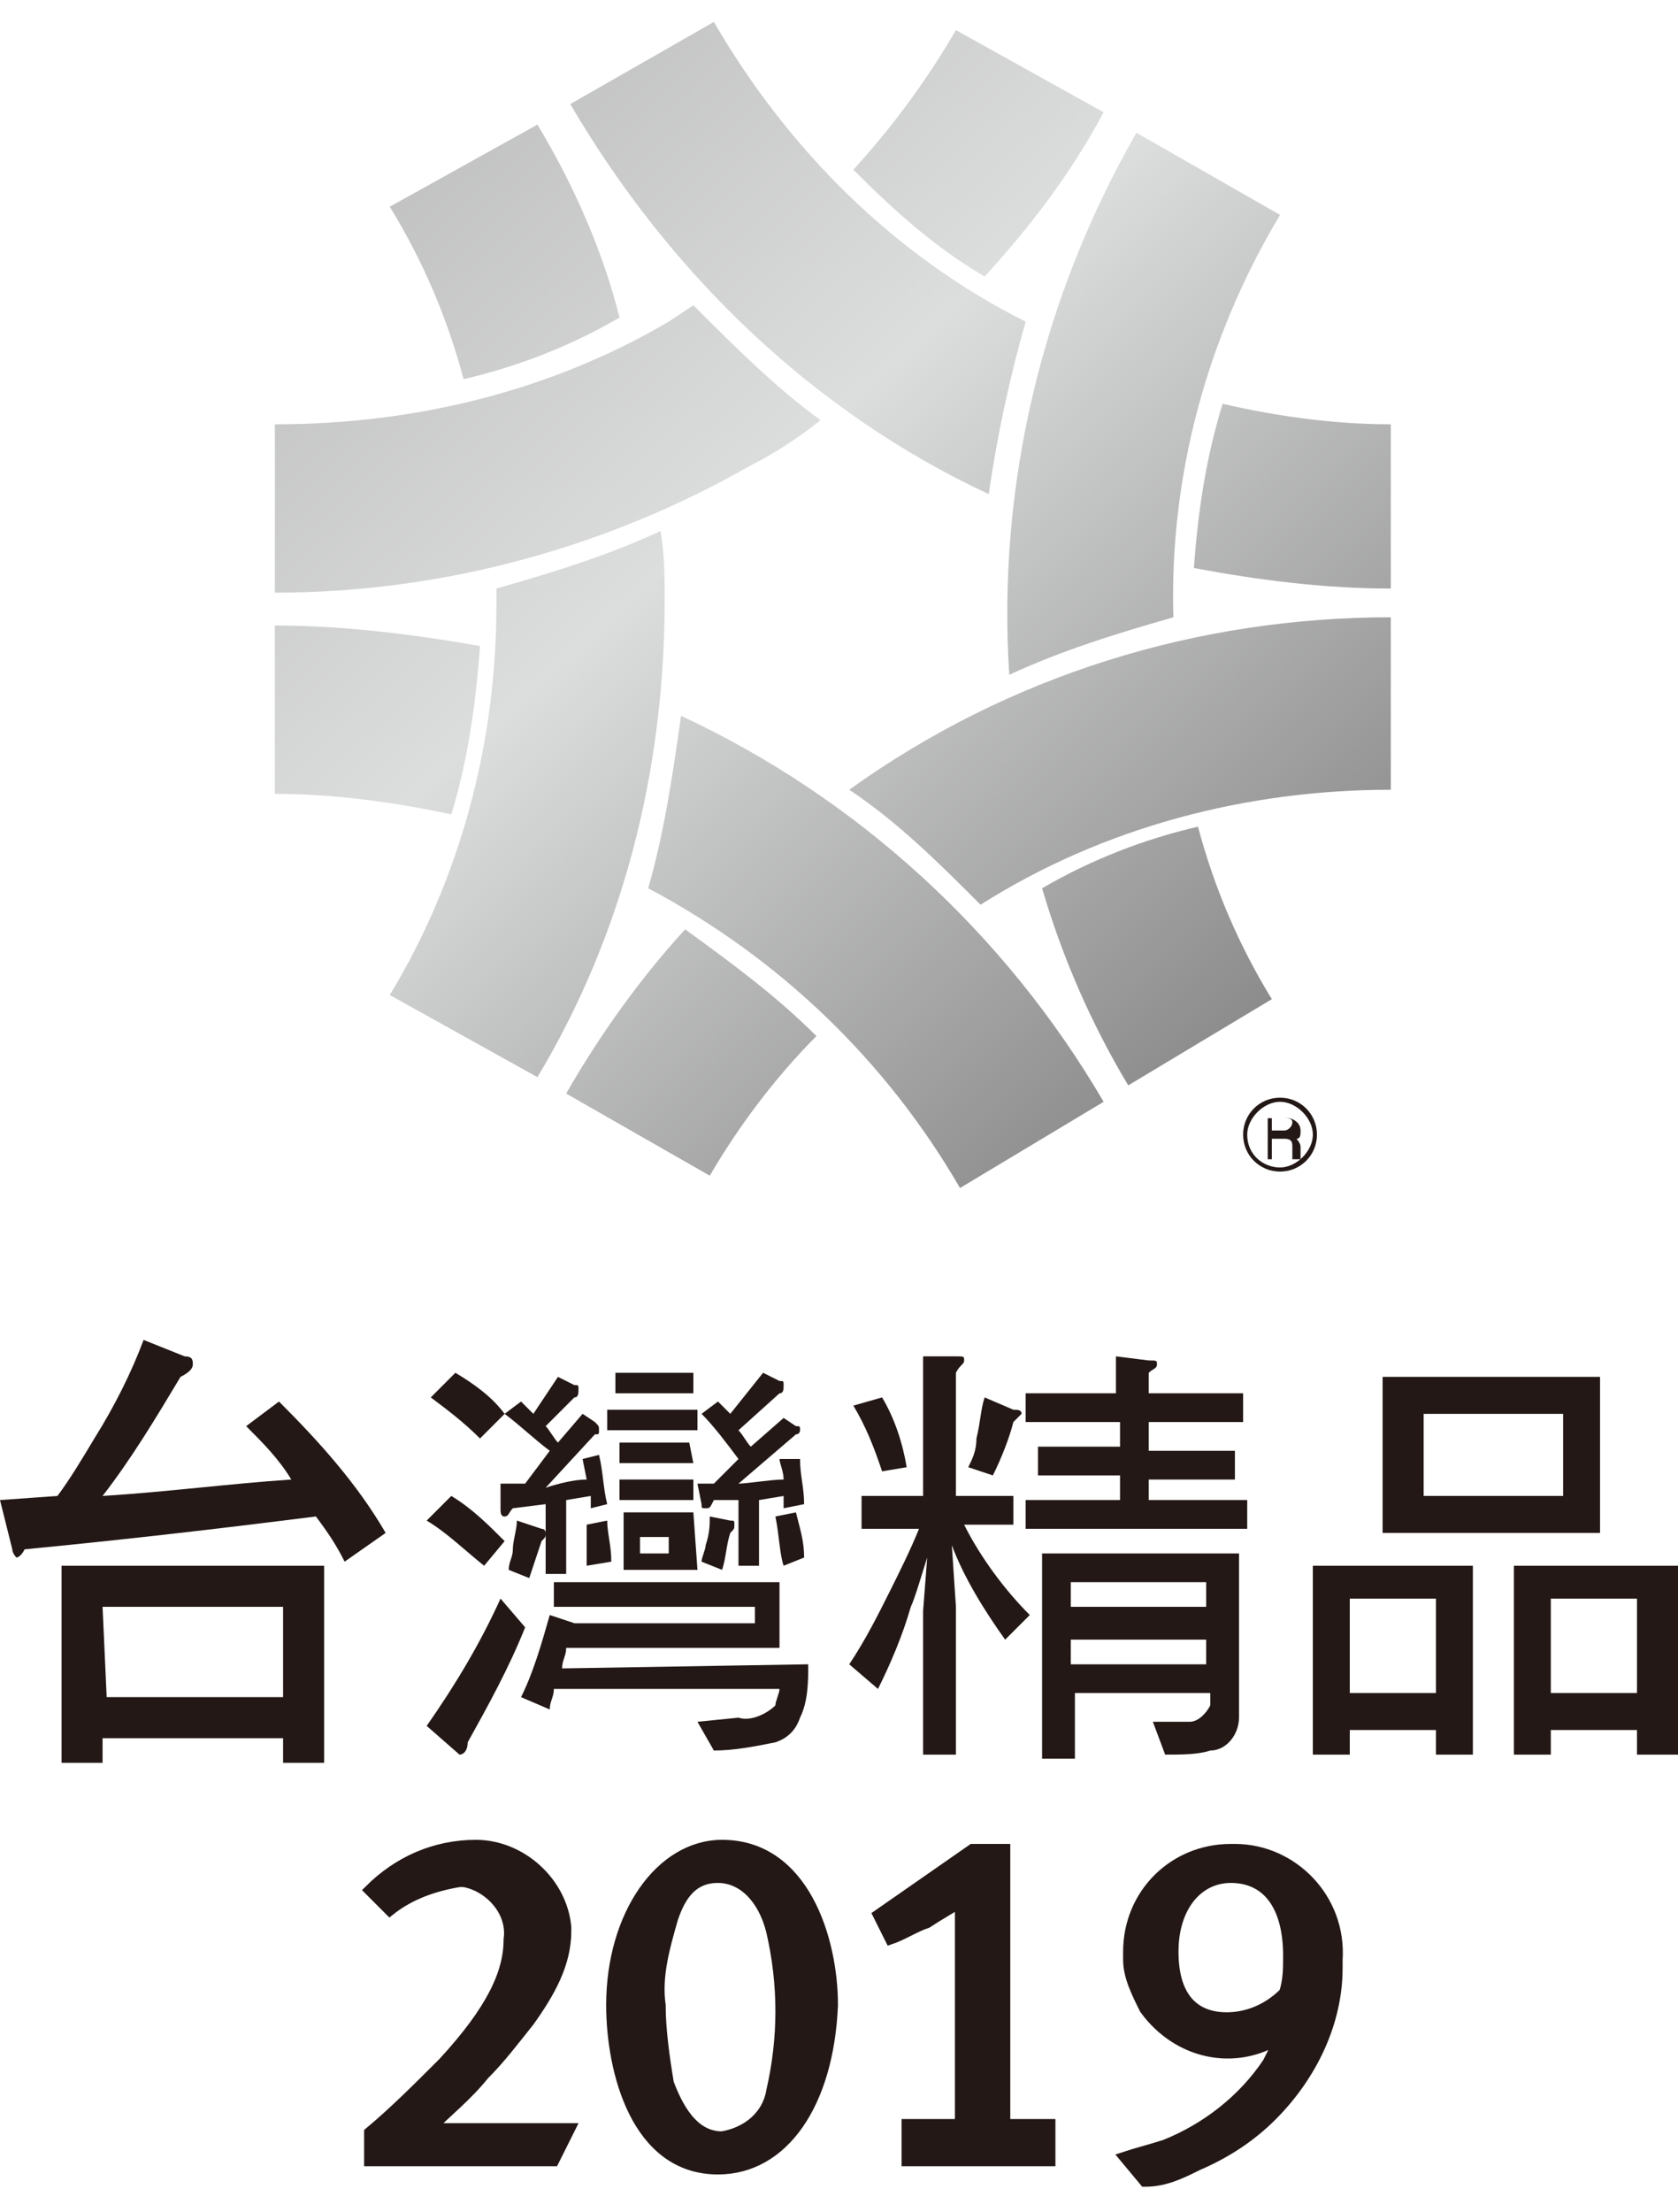
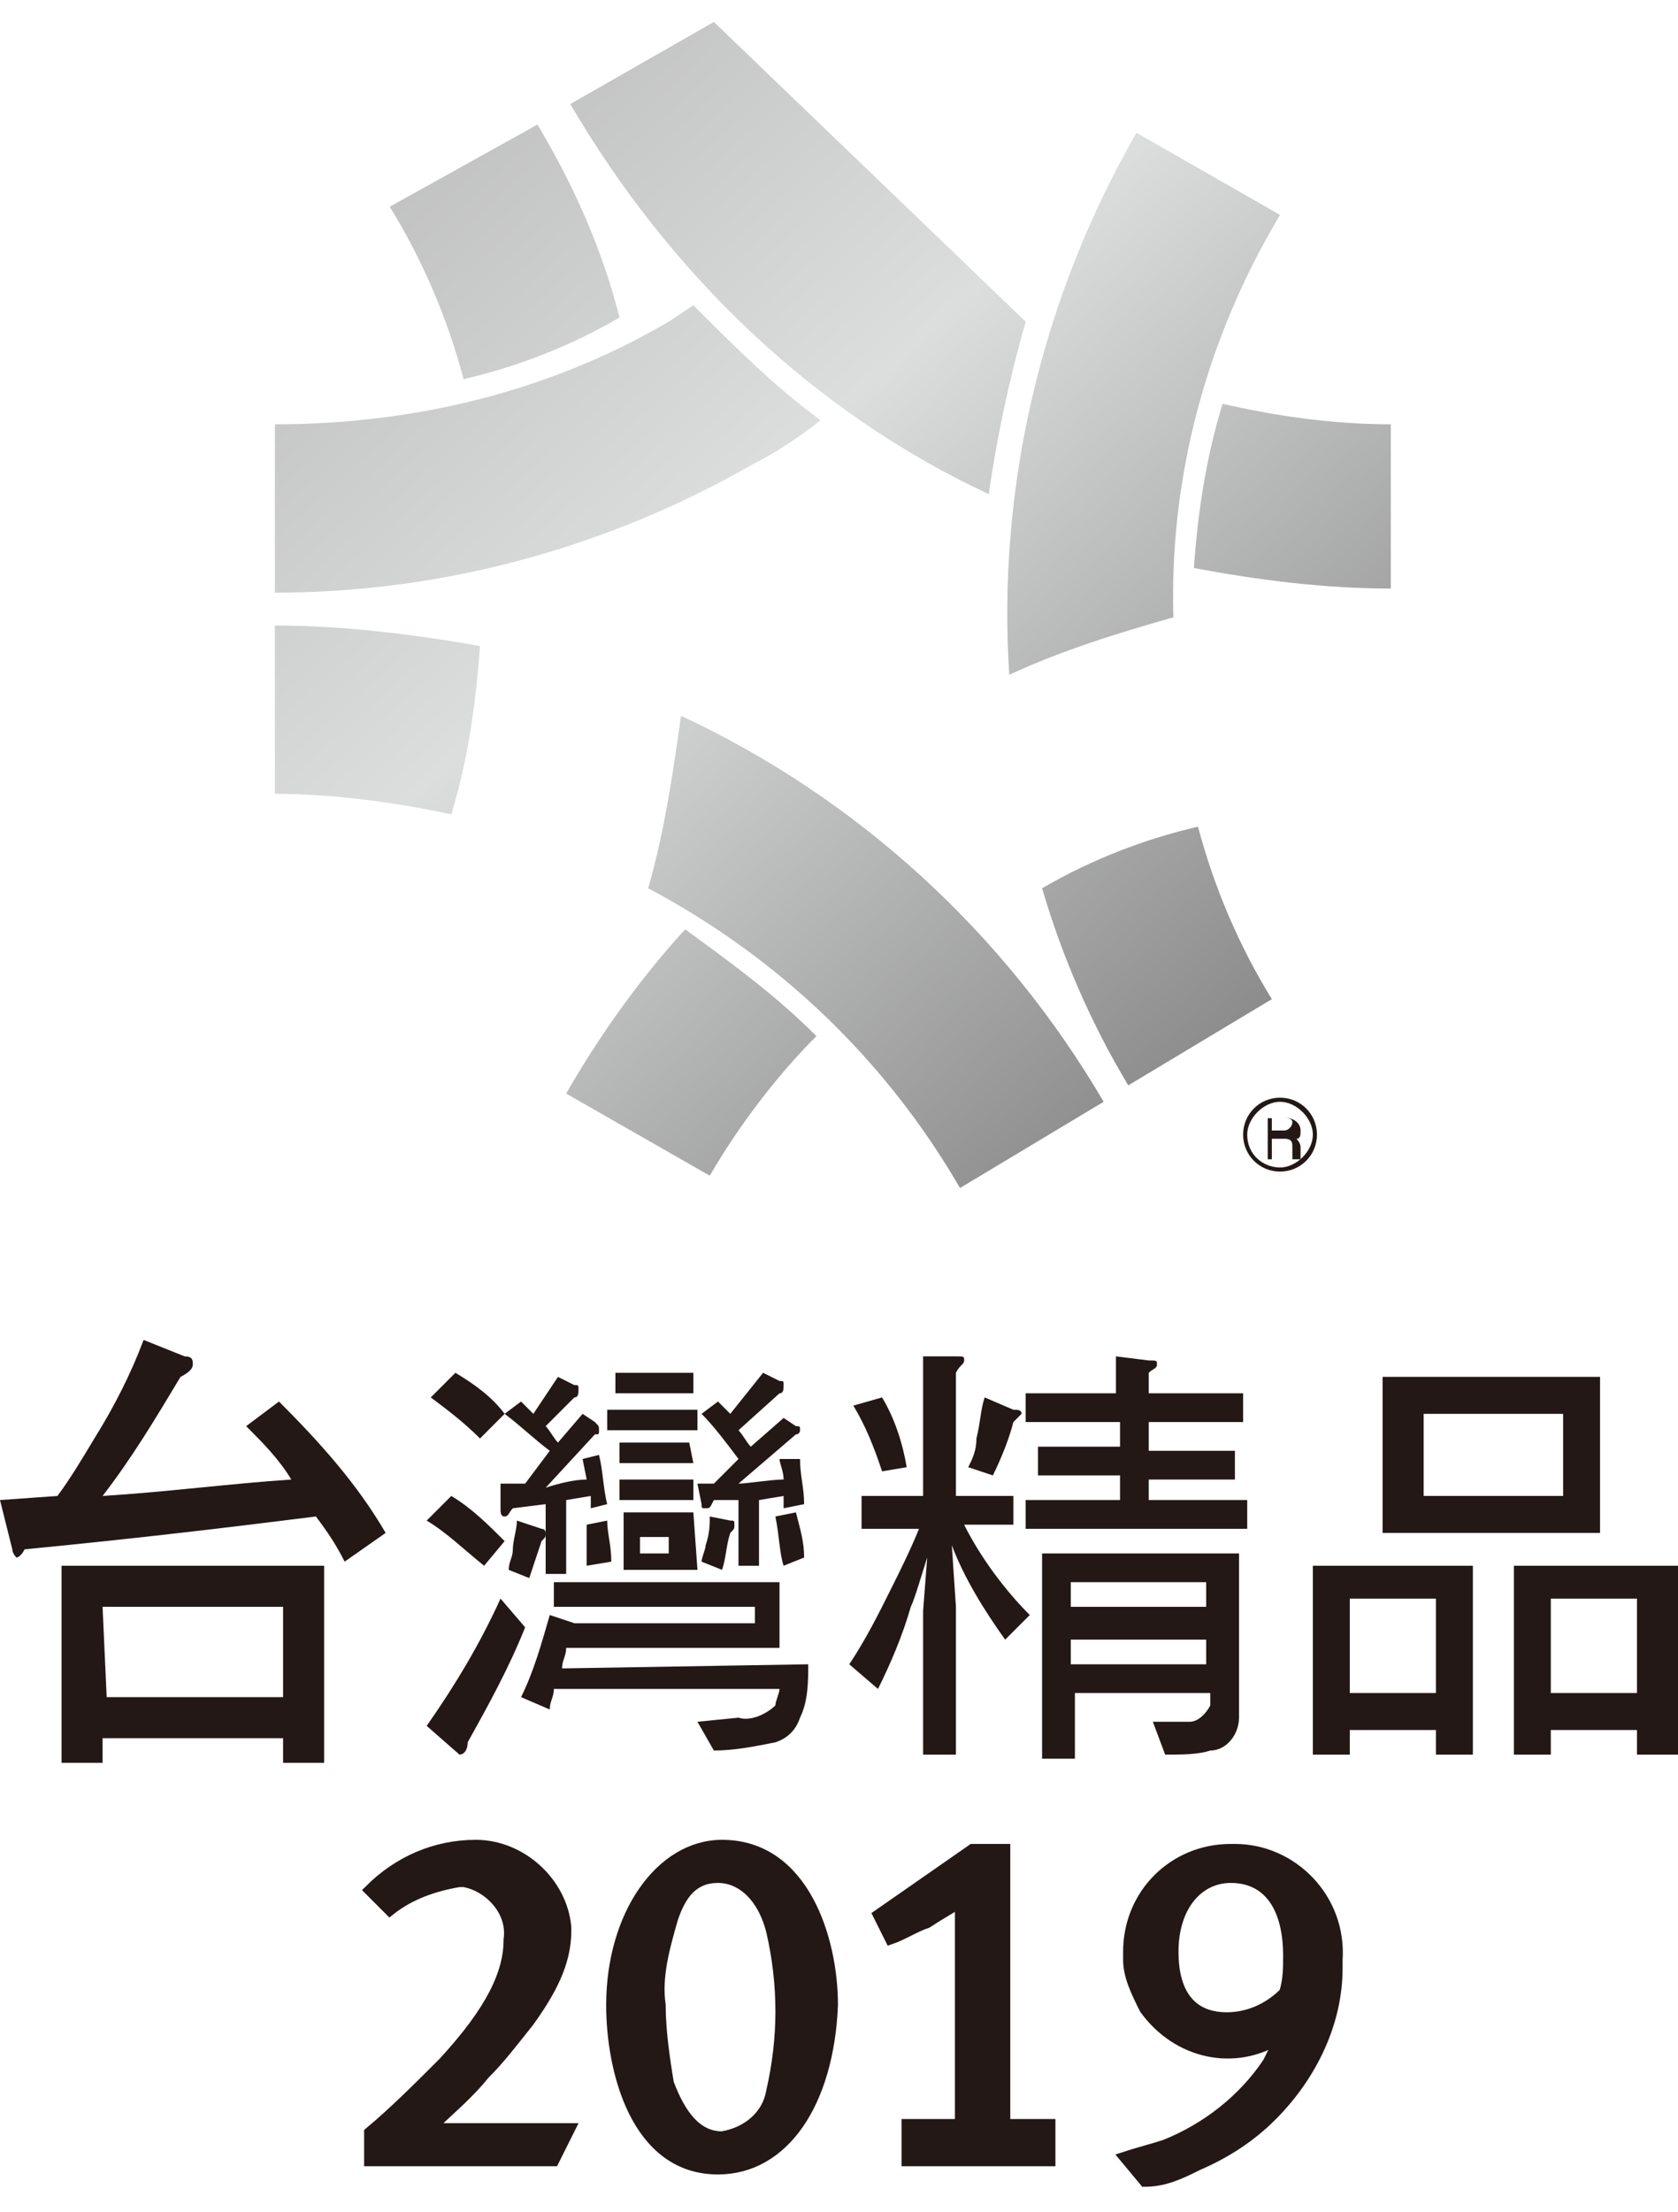
<svg xmlns="http://www.w3.org/2000/svg" width="41px" height="54px" version="1.1" id="圖層_1" x="0px" y="0px" viewBox="0 0 40.9 52.8" style="enable-background:new 0 0 40.9 52.8;" xml:space="preserve">
  <style type="text/css">
	.st0{fill:#231815;}
	.st1{fill:url(#SVGID_1_);}
	.st2{fill:url(#SVGID_2_);}
	.st3{fill:url(#SVGID_3_);}
	.st4{fill:url(#SVGID_4_);}
	.st5{fill:url(#SVGID_5_);}
	.st6{fill:url(#SVGID_6_);}
	.st7{fill:url(#SVGID_7_);}
	.st8{fill:url(#SVGID_8_);}
	.st9{fill:url(#SVGID_9_);}
	.st10{fill:url(#SVGID_10_);}
	.st11{fill:url(#SVGID_11_);}
	.st12{fill:url(#SVGID_12_);}
	.st13{fill:#231815;stroke:#231815;stroke-width:0.25;}
</style>
  <title>2019-tw-silver</title>
  <g>
    <path class="st0" d="M3.5,32.1l1,0.4c0.2,0,0.2,0.1,0.2,0.2S4.6,32.9,4.4,33c-0.6,1-1.2,2-1.9,2.9c1.6-0.1,3.1-0.3,4.6-0.4   C6.8,35,6.4,34.6,6,34.2l0.8-0.6c1,1,1.9,2,2.6,3.2l-1,0.7c-0.2-0.4-0.4-0.7-0.7-1.1c-1.6,0.2-4,0.5-7.1,0.8   c-0.1,0.2-0.2,0.2-0.2,0.2s-0.1-0.1-0.1-0.2L0,36l1.4-0.1C1.7,35.5,2,35,2.3,34.5C2.8,33.7,3.2,32.9,3.5,32.1z M1.5,37.6h6.4v4.8   h-1v-0.6H2.5v0.6h-1V37.6z M2.6,40.8h4.3v-2.2H2.5L2.6,40.8z" />
    <path class="st0" d="M32,37.6h3.9v4.6H35v-0.6h-2.1v0.6H32V37.6z M32.9,40.7H35v-2.3h-2.1V40.7z M33.7,33H39v3.8h-5.3V33z    M38.1,35.9v-2h-3.4v2H38.1z M36.9,37.6h4v4.6h-1v-0.6h-2.1v0.6h-0.9V37.6z M37.8,40.7h2.1v-2.3h-2.1V40.7z" />
    <path class="st0" d="M17,33.8h-2.2v0.5H17V33.8z M16.8,34.6h-1.7v0.5h1.8L16.8,34.6z M15.1,36h1.8v-0.5h-1.8   C15.1,35.5,15.1,36,15.1,36z M17.4,35.6H17l0.1,0.5c0,0.1,0,0.1,0.1,0.1s0.1,0,0.2-0.2H18v1.6h0.5V36l0.6-0.1v0.3l0.5-0.1   c0-0.4-0.1-0.7-0.1-1.1H19c0,0.1,0.1,0.3,0.1,0.5c-0.3,0-0.9,0.1-1.1,0.1l1.4-1.2c0.1,0,0.1-0.1,0.1-0.1l0,0l0,0   c0-0.1,0-0.1-0.1-0.1L19.1,34l-0.8,0.7c-0.1-0.1-0.2-0.3-0.3-0.4l1-0.9c0.1,0,0.1-0.1,0.1-0.2s0-0.1-0.1-0.1l-0.4-0.2l-0.8,1   l-0.3-0.3l-0.4,0.3c0.3,0.3,0.6,0.7,0.9,1.1L17.4,35.6z M16.9,32.9H15v0.5h1.9V32.9z M17.3,36.4c0,0.2,0,0.4-0.1,0.7   c0,0.1-0.1,0.3-0.1,0.4l0.5,0.2c0.1-0.3,0.1-0.6,0.2-0.9c0.1-0.1,0.1-0.1,0.1-0.2s0-0.1-0.1-0.1l0,0L17.3,36.4z M12.3,33.9   c-0.3-0.4-0.7-0.7-1.2-1l-0.6,0.6c0.4,0.3,0.8,0.6,1.2,1L12.3,33.9z M12.2,38.4c-0.5,1.1-1.1,2.1-1.8,3.1l0.8,0.7   c0.1,0,0.2-0.1,0.2-0.3c0.5-0.9,1-1.8,1.4-2.8L12.2,38.4z M12.3,37c-0.4-0.4-0.8-0.8-1.3-1.1l-0.6,0.6c0.5,0.3,0.9,0.7,1.4,1.1   L12.3,37z M16.9,36.3h-1.7v1.4H17L16.9,36.3z M16.3,37.3h-0.7v-0.4h0.7V37.3z M13.7,40.1c0-0.2,0.1-0.3,0.1-0.5H19V38h-5.5v0.6h4.9   V39H14l-0.6-0.2c-0.2,0.7-0.4,1.4-0.7,2l0.7,0.3c0-0.2,0.1-0.3,0.1-0.5H19c0,0.1-0.1,0.3-0.1,0.4c-0.2,0.2-0.6,0.4-0.9,0.3l-1,0.1   l0.4,0.7c0.5,0,1-0.1,1.5-0.2c0.3-0.1,0.5-0.3,0.6-0.6c0.2-0.4,0.2-0.9,0.2-1.3L13.7,40.1z M13.4,34.8l-0.6,0.8h-0.6v0.6   c0,0.1,0,0.2,0.1,0.2s0.1-0.1,0.2-0.2l0.8-0.1v1.7h0.5V36l0.6-0.1v0.3l0.4-0.1c-0.1-0.4-0.1-0.8-0.2-1.2L14.2,35l0.1,0.5   c-0.3,0-0.7,0.1-1,0.2l1.2-1.3c0.1,0,0.1,0,0.1-0.1l0,0l0,0c0-0.1,0-0.1-0.1-0.2l-0.3-0.2l-0.6,0.7c-0.1-0.1-0.2-0.3-0.3-0.4   l0.7-0.7c0.1,0,0.1-0.1,0.1-0.2s0-0.1-0.1-0.1L13.6,33L13,33.9c-0.1-0.1-0.2-0.2-0.3-0.3l-0.4,0.3C12.7,34.2,13,34.5,13.4,34.8z    M14.3,37.6l0.6-0.1c0-0.4-0.1-0.7-0.1-1l-0.5,0.1C14.3,37,14.3,37.3,14.3,37.6z M12.6,36.5c0,0.2-0.1,0.5-0.1,0.7   s-0.1,0.3-0.1,0.5l0.5,0.2c0.1-0.3,0.2-0.6,0.3-0.9c0.1-0.1,0.1-0.1,0.1-0.2c0,0,0-0.1-0.1-0.1L12.6,36.5z M19.1,37.6l0.5-0.2   c0-0.4-0.1-0.7-0.2-1.1l-0.5,0.1C19,36.9,19,37.3,19.1,37.6z" />
    <path class="st0" d="M20.9,35.9h1.6v-3.4h0.8c0.2,0,0.2,0,0.2,0.1s-0.1,0.1-0.2,0.3v3h1.4v0.7h-1.2c0.4,0.8,1,1.6,1.6,2.2l-0.6,0.6   c-0.5-0.7-1-1.5-1.3-2.3l0.1,1.5v3.6h-0.8v-3.5l0.1-1.3c-0.1,0.3-0.3,1-0.4,1.2c-0.2,0.7-0.5,1.4-0.8,2L20.7,40   c0.4-0.6,0.7-1.2,1-1.8c0.2-0.4,0.5-1,0.7-1.5H21v-0.8H20.9z M21.5,33.5c0.3,0.5,0.5,1.1,0.6,1.7l-0.6,0.1   c-0.2-0.6-0.4-1.1-0.7-1.6L21.5,33.5z M24,33.5l0.7,0.3c0.1,0,0.2,0,0.2,0.1c-0.1,0.1-0.1,0.1-0.2,0.2c-0.1,0.4-0.3,0.9-0.5,1.3   l-0.6-0.2c0.1-0.2,0.2-0.4,0.2-0.7C23.9,34.1,23.9,33.8,24,33.5L24,33.5z M25,33.4h2.2v-0.9l0.8,0.1c0.2,0,0.2,0,0.2,0.1   s-0.1,0.1-0.2,0.2v0.5h2.3v0.7H28v0.7h2.1v0.7H28V36h2.4v0.7H25V36h2.3v-0.6h-2v-0.7h2v-0.6H25V33.4z M30.2,37.3v4   c0,0.4-0.3,0.8-0.7,0.8c-0.3,0.1-0.7,0.1-1.1,0.1l-0.3-0.8H29c0.2,0,0.4-0.2,0.5-0.4v-0.3h-3.3v1.6h-0.8v-5L30.2,37.3z M26.1,38.6   h3.3V38h-3.3V38.6z M26.1,40h3.3v-0.6h-3.3V40z" />
    <linearGradient id="SVGID_1_" gradientUnits="userSpaceOnUse" x1="14.252" y1="2200.037" x2="49.402" y2="2238.947" gradientTransform="matrix(1 0 0 1 0 -2207.58)">
      <stop offset="0" style="stop-color:#B5B5B6" />
      <stop offset="0.32" style="stop-color:#DCDDDD" />
      <stop offset="0.67" style="stop-color:#898989" />
      <stop offset="0.88" style="stop-color:#DCDDDD" />
      <stop offset="1" style="stop-color:#B5B5B6" />
    </linearGradient>
    <path class="st1" d="M33.9,13.8v-4c-1.4,0-2.8-0.2-4.1-0.5c-0.4,1.3-0.6,2.6-0.7,4C30.7,13.6,32.3,13.8,33.9,13.8z" />
    <linearGradient id="SVGID_2_" gradientUnits="userSpaceOnUse" x1="10.858" y1="2203.117" x2="46.008" y2="2242.027" gradientTransform="matrix(1 0 0 1 0 -2207.58)">
      <stop offset="0" style="stop-color:#B5B5B6" />
      <stop offset="0.32" style="stop-color:#DCDDDD" />
      <stop offset="0.67" style="stop-color:#898989" />
      <stop offset="0.88" style="stop-color:#DCDDDD" />
      <stop offset="1" style="stop-color:#B5B5B6" />
    </linearGradient>
-     <path class="st2" d="M17.4,0l-3.5,2c2.4,4.1,5.9,7.5,10.2,9.5c0.2-1.4,0.5-2.8,0.9-4.2C21.8,5.7,19.2,3.1,17.4,0z" />
+     <path class="st2" d="M17.4,0l-3.5,2c2.4,4.1,5.9,7.5,10.2,9.5c0.2-1.4,0.5-2.8,0.9-4.2z" />
    <linearGradient id="SVGID_3_" gradientUnits="userSpaceOnUse" x1="6.591" y1="2206.971" x2="41.731" y2="2245.871" gradientTransform="matrix(1 0 0 1 0 -2207.58)">
      <stop offset="0" style="stop-color:#B5B5B6" />
      <stop offset="0.32" style="stop-color:#DCDDDD" />
      <stop offset="0.67" style="stop-color:#898989" />
      <stop offset="0.88" style="stop-color:#DCDDDD" />
      <stop offset="1" style="stop-color:#B5B5B6" />
    </linearGradient>
    <path class="st3" d="M13.1,2.5l-3.6,2c0.8,1.3,1.4,2.7,1.8,4.2c1.3-0.3,2.6-0.8,3.8-1.5C14.7,5.6,14,4,13.1,2.5z" />
    <linearGradient id="SVGID_4_" gradientUnits="userSpaceOnUse" x1="0.729" y1="2212.267" x2="35.879" y2="2251.177" gradientTransform="matrix(1 0 0 1 0 -2207.58)">
      <stop offset="0" style="stop-color:#B5B5B6" />
      <stop offset="0.32" style="stop-color:#DCDDDD" />
      <stop offset="0.67" style="stop-color:#898989" />
      <stop offset="0.88" style="stop-color:#DCDDDD" />
      <stop offset="1" style="stop-color:#B5B5B6" />
    </linearGradient>
-     <path class="st4" d="M12.1,14.2c0,3.4-0.9,6.7-2.6,9.5l3.6,2c2.1-3.5,3.1-7.5,3.1-11.6c0-0.6,0-1.1-0.1-1.7c-1.3,0.6-2.6,1-4,1.4   V14.2z" />
    <linearGradient id="SVGID_5_" gradientUnits="userSpaceOnUse" x1="6.958" y1="2206.655" x2="42.098" y2="2245.545" gradientTransform="matrix(1 0 0 1 0 -2207.58)">
      <stop offset="0" style="stop-color:#B5B5B6" />
      <stop offset="0.32" style="stop-color:#DCDDDD" />
      <stop offset="0.67" style="stop-color:#898989" />
      <stop offset="0.88" style="stop-color:#DCDDDD" />
      <stop offset="1" style="stop-color:#B5B5B6" />
    </linearGradient>
    <path class="st5" d="M27.5,25.9l3.5-2.1c-0.8-1.3-1.4-2.7-1.8-4.2c-1.3,0.3-2.6,0.8-3.8,1.5C25.9,22.8,26.6,24.4,27.5,25.9z" />
    <linearGradient id="SVGID_6_" gradientUnits="userSpaceOnUse" x1="12.893" y1="2201.272" x2="48.043" y2="2240.172" gradientTransform="matrix(1 0 0 1 0 -2207.58)">
      <stop offset="0" style="stop-color:#B5B5B6" />
      <stop offset="0.32" style="stop-color:#DCDDDD" />
      <stop offset="0.67" style="stop-color:#898989" />
      <stop offset="0.88" style="stop-color:#DCDDDD" />
      <stop offset="1" style="stop-color:#B5B5B6" />
    </linearGradient>
    <path class="st6" d="M31.2,4.7l-3.5-2c-2.3,4-3.4,8.6-3.1,13.2c1.3-0.6,2.6-1,4-1.4C28.5,11.1,29.4,7.7,31.2,4.7z" />
    <linearGradient id="SVGID_7_" gradientUnits="userSpaceOnUse" x1="-0.705" y1="2213.558" x2="34.455" y2="2252.457" gradientTransform="matrix(1 0 0 1 0 -2207.58)">
      <stop offset="0" style="stop-color:#B5B5B6" />
      <stop offset="0.32" style="stop-color:#DCDDDD" />
      <stop offset="0.67" style="stop-color:#898989" />
      <stop offset="0.88" style="stop-color:#DCDDDD" />
      <stop offset="1" style="stop-color:#B5B5B6" />
    </linearGradient>
    <path class="st7" d="M16.7,22.1c-1.1,1.2-2.1,2.6-2.9,4l3.5,2c0.7-1.2,1.6-2.4,2.6-3.4C18.9,23.7,17.8,22.9,16.7,22.1z" />
    <linearGradient id="SVGID_8_" gradientUnits="userSpaceOnUse" x1="9.428" y1="2204.401" x2="44.587" y2="2243.311" gradientTransform="matrix(1 0 0 1 0 -2207.58)">
      <stop offset="0" style="stop-color:#B5B5B6" />
      <stop offset="0.32" style="stop-color:#DCDDDD" />
      <stop offset="0.67" style="stop-color:#898989" />
      <stop offset="0.88" style="stop-color:#DCDDDD" />
      <stop offset="1" style="stop-color:#B5B5B6" />
    </linearGradient>
-     <path class="st8" d="M33.9,14.5c-4.7,0-9.3,1.4-13.2,4.2c1.2,0.8,2.2,1.8,3.2,2.8c3-1.9,6.5-2.8,10-2.8l0,0V14.5z" />
    <linearGradient id="SVGID_9_" gradientUnits="userSpaceOnUse" x1="-0.733" y1="2213.587" x2="34.417" y2="2252.487" gradientTransform="matrix(1 0 0 1 0 -2207.58)">
      <stop offset="0" style="stop-color:#B5B5B6" />
      <stop offset="0.32" style="stop-color:#DCDDDD" />
      <stop offset="0.67" style="stop-color:#898989" />
      <stop offset="0.88" style="stop-color:#DCDDDD" />
      <stop offset="1" style="stop-color:#B5B5B6" />
    </linearGradient>
    <path class="st9" d="M6.7,14.7v4.1c1.4,0,2.9,0.2,4.3,0.5c0.4-1.3,0.6-2.7,0.7-4.1C10,14.9,8.3,14.7,6.7,14.7z" />
    <linearGradient id="SVGID_10_" gradientUnits="userSpaceOnUse" x1="2.807" y1="2210.39" x2="37.957" y2="2249.29" gradientTransform="matrix(1 0 0 1 0 -2207.58)">
      <stop offset="0" style="stop-color:#B5B5B6" />
      <stop offset="0.32" style="stop-color:#DCDDDD" />
      <stop offset="0.67" style="stop-color:#898989" />
      <stop offset="0.88" style="stop-color:#DCDDDD" />
      <stop offset="1" style="stop-color:#B5B5B6" />
    </linearGradient>
    <path class="st10" d="M26.9,26.3c-2.4-4.1-6-7.4-10.3-9.4c-0.2,1.4-0.4,2.8-0.8,4.2c3.2,1.7,5.8,4.2,7.6,7.3l0,0L26.9,26.3   L26.9,26.3z" />
    <linearGradient id="SVGID_11_" gradientUnits="userSpaceOnUse" x1="4.142" y1="2209.187" x2="39.282" y2="2248.087" gradientTransform="matrix(1 0 0 1 0 -2207.58)">
      <stop offset="0" style="stop-color:#B5B5B6" />
      <stop offset="0.32" style="stop-color:#DCDDDD" />
      <stop offset="0.67" style="stop-color:#898989" />
      <stop offset="0.88" style="stop-color:#DCDDDD" />
      <stop offset="1" style="stop-color:#B5B5B6" />
    </linearGradient>
    <path class="st11" d="M16.9,6.9l-0.6,0.4C13.4,9,10.1,9.8,6.7,9.8v4.1c4.1,0,8.1-1.1,11.6-3.1c0.6-0.3,1.2-0.7,1.7-1.1   C18.9,8.9,17.9,7.9,16.9,6.9z" />
    <linearGradient id="SVGID_12_" gradientUnits="userSpaceOnUse" x1="14.345" y1="2199.958" x2="49.495" y2="2238.868" gradientTransform="matrix(1 0 0 1 0 -2207.58)">
      <stop offset="0" style="stop-color:#B5B5B6" />
      <stop offset="0.32" style="stop-color:#DCDDDD" />
      <stop offset="0.67" style="stop-color:#898989" />
      <stop offset="0.88" style="stop-color:#DCDDDD" />
      <stop offset="1" style="stop-color:#B5B5B6" />
    </linearGradient>
-     <path class="st12" d="M24,6.2c1.1-1.2,2.1-2.5,2.9-4l-3.6-2c-0.7,1.2-1.5,2.3-2.5,3.4C21.8,4.6,22.8,5.5,24,6.2z" />
    <path class="st0" d="M31,26.7h0.3c0.1,0,0.2,0,0.2,0.1l0,0l0,0c0,0.1-0.1,0.2-0.2,0.2H31V26.7z M31,27.2h0.3c0.2,0,0.2,0.1,0.2,0.2   s0,0.2,0,0.3h0.2v-0.3c0-0.1-0.1-0.2-0.1-0.2c0.1,0,0.1-0.1,0.1-0.2c0-0.2-0.2-0.3-0.3-0.3h-0.5v1H31V27.2z" />
    <path class="st0" d="M30.3,27.1c0,0.5,0.4,0.9,0.9,0.9s0.9-0.4,0.9-0.9s-0.4-0.9-0.9-0.9l0,0C30.7,26.2,30.3,26.6,30.3,27.1   L30.3,27.1z M30.4,27.1c0-0.4,0.4-0.8,0.8-0.8s0.8,0.4,0.8,0.8s-0.4,0.8-0.8,0.8S30.4,27.6,30.4,27.1L30.4,27.1z" />
    <path class="st13" d="M13.5,52.1H9v-0.7c0.6-0.5,1.2-1.1,1.8-1.7c1.2-1.3,1.6-2.2,1.6-3c0.1-0.7-0.5-1.3-1.1-1.4h-0.1   c-0.6,0.1-1.2,0.3-1.7,0.7L9,45.5c0.7-0.7,1.6-1.1,2.6-1.1c1.1,0,2.1,0.9,2.2,2v0.1c0,0.8-0.4,1.5-0.9,2.2   c-0.4,0.5-0.7,0.9-1.1,1.3c-0.4,0.5-0.9,0.9-1.3,1.3h3.4L13.5,52.1z" />
    <path class="st13" d="M17.5,52.3c-2,0-2.6-2.4-2.6-4c0-2.2,1.2-3.9,2.7-3.9c2,0,2.7,2.3,2.7,3.9C20.2,50.7,19.1,52.3,17.5,52.3z    M18.8,46.5c-0.2-0.8-0.7-1.3-1.3-1.3s-0.9,0.4-1.1,1c-0.2,0.7-0.4,1.4-0.3,2.1c0,0.6,0.1,1.3,0.2,1.9c0.3,0.8,0.7,1.3,1.3,1.3   c0.6-0.1,1.1-0.5,1.2-1.1C19.1,49.1,19.1,47.8,18.8,46.5L18.8,46.5z" />
    <path class="st13" d="M22.1,52.1v-0.9h1.3v-5.4c-0.3,0.2-0.5,0.3-0.8,0.5c-0.3,0.1-0.6,0.3-0.9,0.4l-0.3-0.6l2.3-1.6h0.8v6.7h1.1   v0.9L22.1,52.1z" />
    <path class="st13" d="M31,51c-0.5,0.5-1.1,0.9-1.8,1.2c-0.4,0.2-0.8,0.4-1.3,0.4L27.4,52c0.3-0.1,0.7-0.2,1-0.3   c1-0.4,1.9-1.1,2.5-2c0.1-0.2,0.2-0.4,0.3-0.6c-1.1,0.7-2.5,0.4-3.3-0.7l0,0l0,0c-0.2-0.4-0.4-0.8-0.4-1.2V47   c0-1.4,1.1-2.5,2.5-2.5h0.1c1.4,0,2.6,1.2,2.5,2.7l0,0l0,0v0.2C32.6,48.7,32,50,31,51z M30,45.2c-0.8,0-1.4,0.7-1.4,1.8   s0.5,1.6,1.3,1.6c0.5,0,1-0.2,1.4-0.6c0.1-0.3,0.1-0.6,0.1-0.9C31.4,45.9,30.9,45.2,30,45.2L30,45.2z" />
  </g>
</svg>